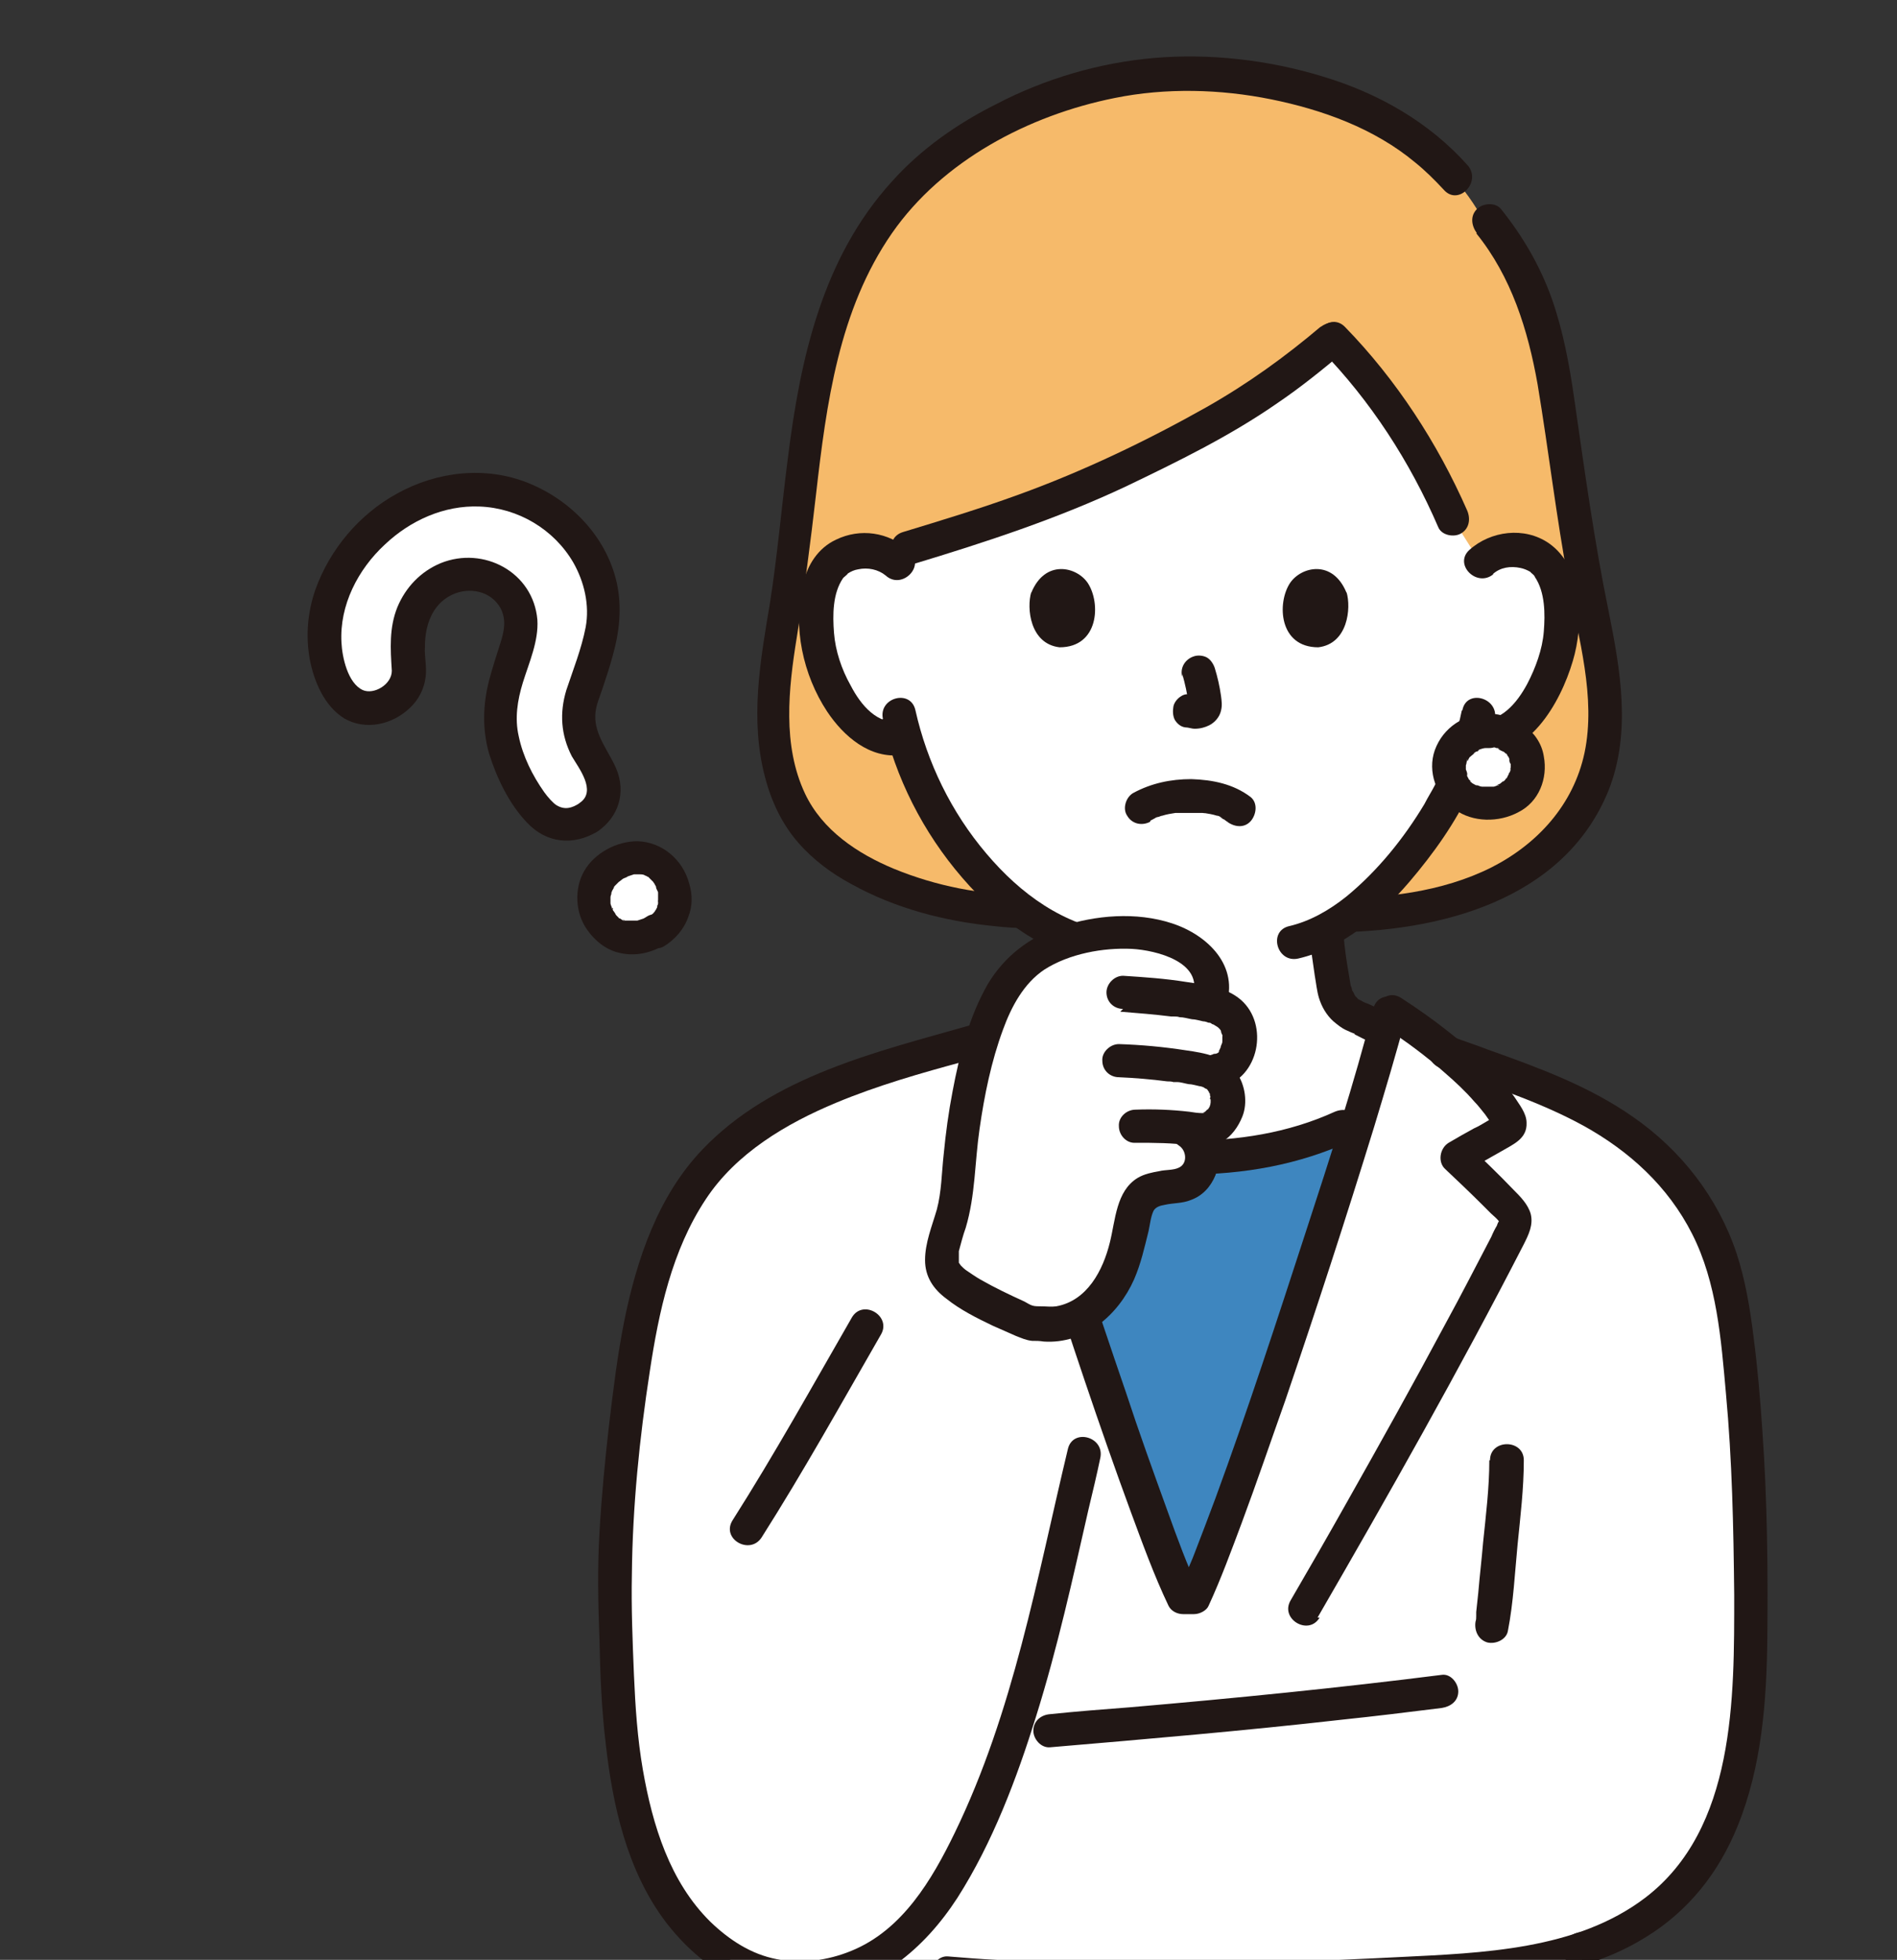
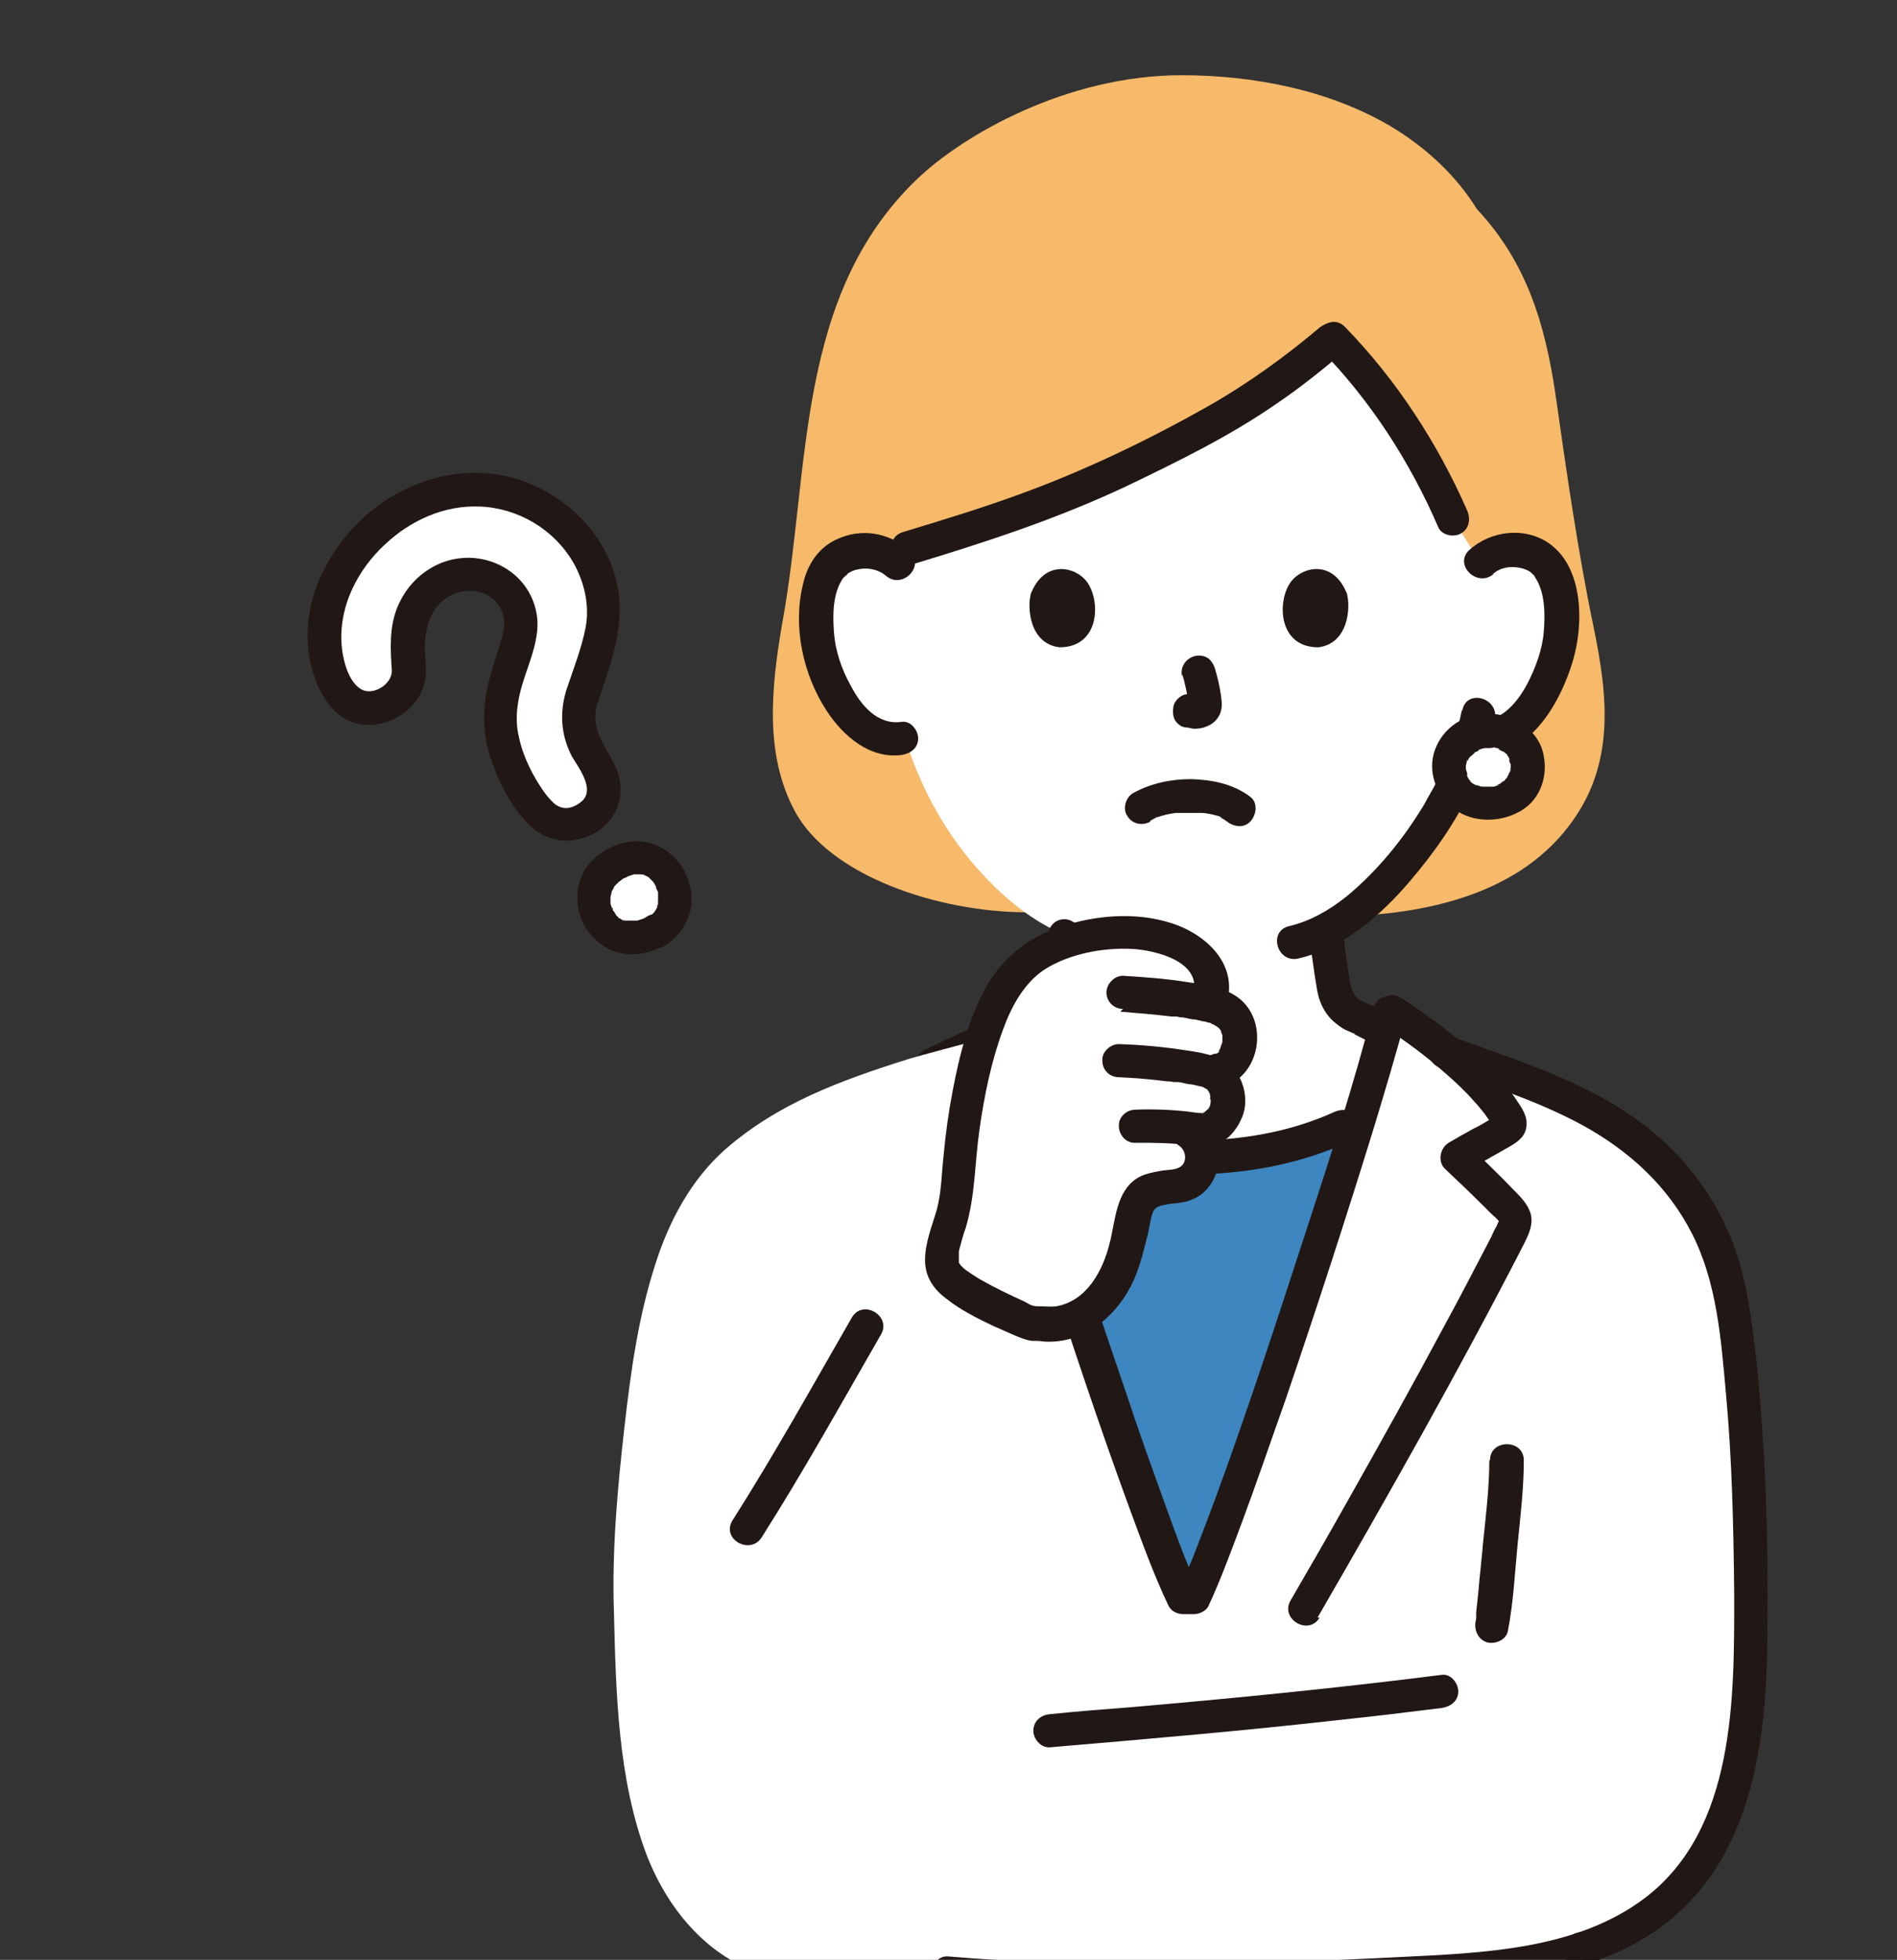
<svg xmlns="http://www.w3.org/2000/svg" id="_レイヤー_2" data-name="レイヤー 2" viewBox="0 0 27.5 28.4">
  <rect x="0" y="0" width="27.5" height="28.4" fill="#333333" stroke="none" />
  <defs>
    <style>
      .cls-1 {
        fill: #f6ba6a;
      }

      .cls-2 {
        fill: #fff;
      }

      .cls-3 {
        fill: none;
      }

      .cls-4 {
        fill: #3e86bf;
      }

      .cls-5 {
        fill: #211715;
      }

      .cls-6 {
        clip-path: url(#clippath);
      }
    </style>
    <clipPath id="clippath">
      <rect class="cls-3" width="27.5" height="28.4" />
    </clipPath>
  </defs>
  <g id="_表紙" data-name="表紙">
    <g class="cls-6">
      <g id="c">
        <g id="d">
          <path class="cls-1" d="M14.89,13.22c-1.29,0-2.87-.53-3.37-1.47-.44-.82-.34-1.79-.18-2.72.41-2.23.18-4.74,1.96-6.44.66-.63,2.16-1.5,3.83-1.5,1.03,0,2.13.21,3.03.74.5.3.94.7,1.25,1.2.73.78.99,1.68,1.14,2.69.16,1.12.32,2.25.55,3.36.21,1.01.32,2-.35,2.88-.79,1.05-2.22,1.32-3.49,1.32" />
-           <path class="cls-5" d="M14.89,12.97c-.66,0-1.32-.13-1.93-.38-.53-.22-1.04-.56-1.29-1.09-.33-.7-.24-1.52-.12-2.26.11-.69.2-1.38.28-2.08.15-1.31.33-2.67,1.1-3.78.73-1.05,1.98-1.71,3.23-1.96.74-.15,1.53-.13,2.27.02s1.49.42,2.08.91c.15.12.29.26.42.4.21.24.55-.11.35-.35-.56-.63-1.3-1.05-2.1-1.29-.78-.24-1.64-.34-2.45-.27-.8.07-1.58.3-2.29.67-.56.28-1.09.65-1.51,1.12-1.01,1.11-1.33,2.57-1.51,4.02-.09.7-.15,1.4-.26,2.1-.14.83-.29,1.68-.07,2.51.09.35.25.69.49.96.21.24.48.44.76.59.63.35,1.35.54,2.07.61.17.02.34.03.51.03.31,0,.31-.49,0-.49h0Z" />
-           <path class="cls-5" d="M21.4,3.38c.51.63.75,1.4.89,2.19.16.96.27,1.92.45,2.88.14.8.4,1.65.23,2.46-.16.75-.68,1.32-1.35,1.66-.72.36-1.55.45-2.35.45-.31,0-.31.49,0,.49,1.57,0,3.4-.45,4.05-2.06.33-.84.17-1.74,0-2.59-.21-1.02-.35-2.05-.5-3.09-.07-.49-.16-.97-.32-1.43-.17-.48-.42-.91-.74-1.31-.08-.1-.26-.09-.35,0-.1.1-.08.24,0,.35h0Z" />
          <path class="cls-2" d="M20.99,15.36s-1.22-.58-1.25-.59c-.42-.15-.4-.42-.45-.72-.03-.19-.06-.38-.07-.57,1-.53,1.79-1.89,1.93-2.28.05-.1.13-.31.19-.53h.05c.2.04.42-.03.56-.15.35-.29.5-.69.59-.95.13-.37.13-.97-.05-1.29-.06-.11-.21-.29-.55-.31-.16,0-.34.04-.48.18l-.4-.63c-.41-.99-1.02-1.89-1.74-2.62-.98.82-1.51,1.16-3.28,2-.96.46-2.02.77-2.89,1.03l-.16.21c-.14-.13-.32-.18-.48-.18-.34.01-.49.2-.55.31-.19.32-.18.92-.05,1.29.09.26.24.66.59.95.16.13.39.21.61.15.16.54.45,1.19.95,1.8.4.48.83.84,1.31,1.06,0,0,.02,0,.04.02-.01.17-.04.33-.07.5-.05.3-.04.57-.45.72-.03,0-1.34.63-1.42.65,0,0,.44,2.65,3.8,2.65s3.72-2.72,3.72-2.72h0Z" />
          <path class="cls-5" d="M13.17,7.97c-.29-.26-.7-.32-1.05-.15-.26.12-.42.37-.48.65-.15.61,0,1.31.35,1.84.24.36.62.69,1.08.63.13-.02.24-.1.24-.24,0-.12-.11-.26-.24-.24-.35.05-.59-.24-.74-.53-.13-.23-.22-.5-.24-.76-.02-.26-.02-.57.13-.79.03-.04-.02.02.02-.02,0,0,.06-.05.05-.05.05-.03.09-.05.15-.06.14-.03.29,0,.4.09.23.21.58-.13.35-.35h0Z" />
          <path class="cls-5" d="M21.64,8.32c.11-.1.26-.12.4-.09.05.01.1.03.15.06-.02-.01.03.03.04.04,0,0,.02.02.02.03-.01-.02-.01-.02,0,0,.15.22.15.54.13.79-.02.26-.12.53-.24.76-.15.28-.39.57-.74.53-.13-.02-.24.12-.24.24,0,.15.11.23.24.24.75.1,1.22-.73,1.4-1.34.16-.53.16-1.36-.35-1.71-.35-.24-.84-.18-1.15.1-.23.21.11.55.35.35h0Z" />
          <path class="cls-5" d="M21.19,10.3c-.06.31-.18.61-.29.88.02-.06-.01.02-.03.05-.02.04-.04.09-.06.13-.05.1-.11.19-.16.29-.3.5-.68.97-1.13,1.34-.25.2-.53.36-.83.43-.31.07-.18.54.13.47.65-.15,1.19-.62,1.61-1.11.35-.41.68-.87.9-1.36.02-.05.04-.1.06-.15-.03.07.04-.08.04-.09.02-.04.03-.08.05-.12.08-.21.15-.42.19-.64.06-.31-.41-.44-.47-.13h0Z" />
-           <path class="cls-5" d="M12.79,10.42c.19.85.59,1.64,1.16,2.3.55.64,1.26,1.15,2.11,1.27.13.02.26-.03.3-.17.03-.12-.04-.28-.17-.3-.78-.12-1.39-.56-1.89-1.15-.51-.6-.86-1.32-1.03-2.08-.07-.31-.54-.18-.47.13h0Z" />
          <path class="cls-5" d="M17.14,9.77c.04.14.07.28.09.42v-.06s0,.04,0,.06v-.06s0,.02,0,.03l.02-.06s0,.01,0,.02l.04-.05s0,0-.01.01l.05-.04s-.02.01-.03.02l.06-.02s-.04.01-.06.02h.06s-.03,0-.05,0h.06s-.04,0-.06,0c-.03-.01-.06-.01-.1,0-.03,0-.06.01-.09.03-.05.03-.1.09-.11.15-.01.06-.01.13.02.19.03.05.08.1.15.11.05,0,.09.02.14.02.08,0,.15-.02.21-.05.08-.04.15-.12.17-.21.02-.08.01-.14,0-.22-.02-.14-.05-.27-.09-.4-.02-.06-.06-.12-.11-.15s-.13-.04-.19-.02c-.13.04-.21.17-.17.3h0Z" />
          <path class="cls-5" d="M14.95,8.58c-.07.23-.02.75.41.8.57,0,.6-.64.41-.93-.16-.24-.62-.35-.82.14Z" />
          <path class="cls-5" d="M19.52,8.58c.07.23.02.75-.41.8-.57,0-.6-.64-.41-.93.16-.24.62-.35.82.14Z" />
          <path class="cls-5" d="M19.15,4.73c-.52.44-1.06.83-1.66,1.17-.87.49-1.79.93-2.73,1.27-.55.2-1.11.37-1.67.54-.3.09-.17.56.13.47,1.06-.32,2.1-.66,3.1-1.13.75-.36,1.51-.73,2.2-1.21.34-.23.66-.49.97-.75.1-.08.09-.26,0-.35-.1-.1-.24-.08-.35,0h0Z" />
          <path class="cls-5" d="M19.15,5.07c.72.74,1.29,1.62,1.7,2.57.05.12.23.15.33.09.12-.07.14-.21.09-.33-.43-.98-1.03-1.9-1.77-2.66-.22-.23-.56.12-.35.35h0Z" />
          <path class="cls-2" d="M21.58,10.58c-.34,0-.57.24-.57.52,0,.31.24.53.57.53s.57-.22.57-.53c0-.28-.24-.52-.57-.52h0Z" />
          <path class="cls-5" d="M21.58,10.34c-.35,0-.66.2-.78.53-.11.31.02.67.29.86.26.19.64.19.92.04.3-.15.43-.49.37-.81-.06-.38-.44-.61-.8-.62-.13,0-.25.11-.24.24,0,.13.11.24.24.24.02,0,.03,0,.05,0,.05,0-.02,0-.02,0,0,0,.07.01.08.02.02,0,.03,0,.04.01.04.01-.01,0-.02,0,0,0,.07.04.08.04,0,0,.05.03.01,0-.03-.02,0,0,0,0,.01.01.03.04.05.05-.04-.02-.02-.04,0,0,0,.01.01.02.02.03,0,0,0,.02.02.03,0,.02,0,0-.01-.03,0,0,0,.02,0,.03,0,.02,0,.05.02.07,0,0,0-.06,0-.02,0,.01,0,.03,0,.04,0,.01,0,.02,0,.03,0,.03-.02.05,0,0,0,.02,0,.05-.02.08,0,0-.01.02-.01.03,0-.04.02-.04,0-.01-.01.02-.02.04-.03.06-.02.03-.03.01.01-.01,0,0-.01.01-.02.02,0,0-.02.02-.03.03-.03.02-.03,0,0,0-.02,0-.04.03-.06.04-.01,0-.03.01-.04.02,0,0,.06-.02.02,0-.02,0-.05.02-.07.02,0,0-.04,0-.05,0h.03s-.02,0-.03,0c-.03,0-.06,0-.08,0-.01,0-.02,0-.03,0-.06,0,.06.01,0,0-.02,0-.05-.01-.07-.02,0,0-.02,0-.03,0-.02,0-.02,0,.02,0,0,0-.02,0-.03-.01-.02-.01-.04-.02-.06-.04-.02-.01,0-.02.02.01,0,0-.02-.02-.03-.03,0,0-.01-.01-.02-.02,0,0-.03-.04,0,0,.03.04,0,0,0,0,0-.01-.01-.02-.02-.04-.01-.03,0-.04,0,0,0,0,0-.02,0-.03,0-.02-.01-.05-.02-.07-.01-.05,0,.06,0,0,0-.01,0-.02,0-.03,0-.01,0-.03,0-.04,0,0,0-.01,0-.02,0-.02,0,0,0,.03.01-.02.01-.06.02-.08.01-.04,0,.02,0,.02.01,0,.02-.04.03-.05,0,0,.01-.02.02-.02.02-.04-.04.04,0,0,.01-.01.05-.04.06-.05l-.03.02s.02-.01.02-.02c.01,0,.02-.02.04-.02.01,0,.02-.01.03-.02.02,0,0,0-.02,0,0,0,.02,0,.03-.01.03-.01.06-.02.09-.02.04,0-.02,0-.02,0,0,0,.06,0,.07,0,.13,0,.25-.11.24-.24,0-.13-.11-.25-.24-.24h0Z" />
          <path class="cls-5" d="M16.68,11.89s.06-.03.09-.05c.05-.03-.05.02.01,0,.02,0,.05-.02.07-.02.06-.02.13-.03.19-.04-.04,0-.01,0,0,0,.02,0,.04,0,.06,0,.05,0,.09,0,.14,0,.04,0,.09,0,.13,0,.02,0,.04,0,.06,0,0,0,.08.01.02,0,.06.01.13.02.19.04.03,0,.05.02.08.03,0,0-.05-.02-.02,0,.01,0,.02.01.03.02.02,0,.03.02.05.03.02.01.08.06,0,0,.1.08.25.11.35,0,.08-.09.11-.26,0-.35-.25-.19-.55-.25-.86-.26-.3,0-.58.06-.84.2-.11.06-.16.23-.09.33.07.12.21.15.33.09h0Z" />
          <path class="cls-5" d="M13.54,15.66c.13-.04.25-.11.37-.17.2-.09.39-.18.59-.27.15-.07.31-.14.46-.21.02,0,.03-.01.05-.02.01,0,.04-.02-.02,0-.07.03,0,0,.02,0,.03-.01.07-.03.1-.04.14-.07.27-.18.35-.32.07-.13.1-.27.12-.42.03-.22.07-.43.09-.65.01-.13-.12-.24-.24-.24-.14,0-.23.11-.24.24-.02.17-.04.33-.07.5-.02.11-.03.22-.07.32-.01.03.02-.03,0,0,0,.01-.01.02-.02.04-.03.04,0,0-.02.03-.01,0-.02.02-.03.03.03-.02,0,0,0,0-.03.02-.06.04-.09.05-.04.02-.1.04-.14.06-.33.15-.65.3-.98.45-.08.04-.17.08-.25.12-.03.01-.05.02-.08.04-.06.03.06-.02,0,0-.12.04-.21.17-.17.3.03.12.18.21.3.17h0Z" />
          <path class="cls-5" d="M18.98,13.53c.02.2.05.41.08.61.02.11.03.22.06.32.04.13.11.25.21.34.06.05.12.1.19.13.04.02.09.04.14.06.09.04-.05-.03-.02,0,.29.15.59.28.89.42.14.06.27.13.41.19.12.05.27-.05.3-.17.04-.14-.05-.25-.17-.3.12.05,0,0-.04-.02-.06-.03-.13-.06-.19-.09-.17-.08-.34-.16-.51-.24-.13-.06-.26-.13-.4-.19-.04-.02-.11-.05-.14-.06-.03-.01-.05-.03-.08-.04,0,0-.05-.03-.02-.01.02.01,0,0,0,0-.01-.01-.06-.07-.03-.03-.02-.02-.03-.05-.04-.07-.01-.02,0,.01,0,.02,0-.02-.01-.04-.02-.05,0-.02-.01-.05-.02-.07-.01-.06-.02-.12-.03-.18-.03-.18-.06-.36-.07-.54-.01-.13-.1-.24-.24-.24-.12,0-.26.11-.24.24h0Z" />
          <path class="cls-2" d="M17.33,23.11s-.01.03-.02.04h-.16c-.56-1.18-2.19-6.14-2.75-8.14l-.25.07c-.08.02-.83.22-.96.26-1.02.32-1.91.65-2.67,1.31-.5.44-.82,1.04-1.02,1.67-.25.77-.36,1.58-.45,2.38-.1.88-.18,1.77-.15,2.66.03,1.21.06,2.41.47,3.51.25.65.69,1.25,1.31,1.58.24.13.52.2.79.21-.14,1.25-.35,2.72-.47,3.46,0,.1.07.19.17.2.15.02.32.03.5.04.14,0,.28.01.42.02.04,0,.08,0,.12,0,.04,0,.09,0,.13,0,.72,0,1.47-.03,2-.11.73-.11,1.37-.38,1.69-.62.48-.37.76-.79.92-1.32.06-.2.18-.79.27-1.36.09.57.21,1.16.27,1.36.16.53.44.95.92,1.32.32.24.96.5,1.69.62.53.08,1.28.12,2,.11.06,0,.12,0,.18,0,.05,0,.1,0,.15,0,.02,0,.04,0,.06,0,.05,0,.09,0,.14,0,.23-.01.44-.03.64-.05.1-.01.17-.1.17-.2-.14-.83-.38-2.57-.52-3.88.85-.28,1.58-.79,2-1.77.4-.95.45-2.02.45-3.04,0-1.11-.02-2.23-.12-3.34-.1-.99-.17-1.89-.76-2.75-.85-1.24-2.21-1.62-3.55-2.1-.28-.23-.58-.44-.8-.58-.43,1.67-2.21,7.12-2.82,8.45h0Z" />
          <path class="cls-4" d="M16.42,21.25c-.53-1.5-1.19-3.49-1.64-4.98.08.03.14.05.14.05.71.33,1.49.48,2.27.46.79.02,1.57-.13,2.27-.46,0,0,.1-.04.24-.09-.71,2.33-1.92,5.93-2.38,6.92h-.16c-.17-.35-.43-1.05-.73-1.9h0Z" />
          <path class="cls-5" d="M14.11,14.86c.29,1.09.64,2.17.99,3.25.41,1.27.83,2.54,1.29,3.79.17.46.34.93.55,1.37.04.08.13.12.21.12h.16c.08,0,.18-.05.21-.12.18-.39.33-.8.48-1.2.22-.59.42-1.18.63-1.77.45-1.32.88-2.64,1.29-3.97.16-.53.32-1.06.46-1.59.08-.3-.39-.43-.47-.13-.28,1.09-.63,2.17-.98,3.24-.42,1.29-.84,2.58-1.31,3.86-.1.27-.2.53-.3.79-.04.11-.09.21-.13.32-.01.03.02-.04,0,.02,0,.02-.02.04-.03.06-.02.04-.04.08-.05.12l.21-.12h-.16l.21.12c-.16-.34-.3-.72-.44-1.11-.21-.58-.42-1.16-.61-1.74-.44-1.28-.86-2.56-1.25-3.85-.16-.53-.32-1.06-.47-1.6-.08-.3-.55-.17-.47.13h0Z" />
          <path class="cls-5" d="M22.68,28.24c.09.8.19,1.61.3,2.41.05.35.1.7.15,1.05.02.14.04.28.07.42.01.06,0,.04.01,0,.01-.04.06-.03-.02-.02-.11.01-.23.02-.34.03-.85.05-1.72.05-2.57-.06-.73-.1-1.5-.32-2.02-.87-.58-.6-.68-1.48-.8-2.28-.02-.13-.18-.2-.3-.17-.14.04-.19.17-.17.3.12.8.24,1.64.75,2.29.52.66,1.31.98,2.11,1.14.9.18,1.86.18,2.78.14.23-.01.5,0,.72-.06.24-.06.35-.29.32-.53-.05-.33-.1-.65-.15-.98-.13-.94-.26-1.87-.36-2.81-.01-.13-.1-.24-.24-.24-.12,0-.26.11-.24.24h0Z" />
          <path class="cls-5" d="M14.79,16.53c.76.35,1.56.49,2.4.49s1.64-.14,2.4-.49c.12-.06.15-.23.09-.33-.07-.12-.21-.14-.33-.09-.68.31-1.41.42-2.15.42s-1.47-.11-2.15-.42c-.12-.06-.26-.03-.33.09-.06.11-.03.28.09.33h0Z" />
          <path class="cls-5" d="M19.1,23.44c1.03-1.78,2.05-3.58,2.99-5.41.07-.14.14-.28.1-.44-.04-.14-.15-.25-.25-.35-.21-.22-.43-.43-.65-.64l-.05.38c.18-.1.35-.2.53-.3.17-.1.37-.18.36-.41,0-.14-.11-.27-.18-.38-.09-.12-.18-.24-.29-.34-.4-.42-.87-.78-1.35-1.09-.27-.17-.51.25-.25.42.31.2.61.42.89.67.15.13.29.26.42.41.06.06.11.13.16.19.02.03.05.07.07.1,0,.02.02.03.03.05.01.02.02.06.02.01l.03-.12s.03-.02-.02,0c-.03.02-.06.03-.09.05-.07.04-.13.08-.2.11-.13.07-.25.14-.37.21-.13.08-.16.28-.05.38.18.17.36.34.54.52.04.04.08.08.12.12.03.03.12.1.13.14-.01-.05-.03.01-.04.04-.03.05-.06.11-.08.16-.22.42-.44.85-.67,1.27-.46.86-.94,1.72-1.42,2.57-.27.48-.54.95-.82,1.43-.16.27.26.52.42.25h0Z" />
          <path class="cls-2" d="M8.52,11.85c-.14.09-.27.12-.39.1-.07-.01-.13-.04-.19-.07-.2-.13-.41-.44-.58-.88-.23-.56-.1-.95.04-1.39.03-.1.07-.21.1-.33.07-.23.03-.46-.1-.65-.12-.17-.32-.29-.53-.3-.18-.02-.38.02-.55.13-.17.1-.3.26-.35.43-.11.28-.1.57-.07.81,0,.06,0,.18-.08.3-.04.06-.11.12-.18.17-.08.05-.17.08-.25.09-.23.03-.4-.08-.54-.33-.14-.26-.2-.57-.17-.89.06-.62.48-1.25,1.07-1.62.34-.21.88-.43,1.55-.27.47.11.91.44,1.17.86.23.39.3.83.19,1.25-.07.26-.13.46-.19.63-.03.1-.06.19-.09.27-.06.21-.03.46.07.64l.04.08c.07.13.14.24.19.37.03.07.05.19.03.3-.02.11-.1.21-.21.28h0Z" />
          <path class="cls-2" d="M9.5,13.49c-.17.11-.37.13-.55.05-.27-.13-.37-.42-.33-.64.03-.14.12-.26.26-.36h.01c.07-.05.31-.18.55-.07.26.11.4.43.32.7-.04.13-.13.24-.25.32h0Z" />
          <path class="cls-2" d="M8.52,11.85c-.14.09-.27.12-.39.1-.07-.01-.13-.04-.19-.07-.2-.13-.41-.44-.58-.88-.23-.56-.1-.95.04-1.39.03-.1.07-.21.1-.33.07-.23.03-.46-.1-.65-.12-.17-.32-.29-.53-.3-.18-.02-.38.02-.55.13-.17.1-.3.26-.35.43-.11.28-.1.57-.07.81,0,.06,0,.18-.08.3-.04.06-.11.12-.18.17-.08.05-.17.08-.25.09-.23.03-.4-.08-.54-.33-.14-.26-.2-.57-.17-.89.06-.62.48-1.25,1.07-1.62.34-.21.88-.43,1.55-.27.47.11.91.44,1.17.86.23.39.3.83.19,1.25-.07.26-.13.46-.19.63-.03.1-.06.19-.09.27-.06.21-.03.46.07.64l.04.08c.07.13.14.24.19.37.03.07.05.19.03.3-.02.11-.1.21-.21.28h0Z" />
          <path class="cls-2" d="M9.5,13.49c-.17.11-.37.13-.55.05-.27-.13-.37-.42-.33-.64.03-.14.12-.26.26-.36h.01c.07-.05.31-.18.55-.07.26.11.4.43.32.7-.04.13-.13.24-.25.32h0Z" />
          <path class="cls-5" d="M8.4,11.64c-.11.07-.21.1-.33.03-.05-.03-.13-.12-.18-.19-.17-.24-.31-.52-.37-.81-.06-.26-.02-.52.06-.78.09-.29.23-.6.21-.91-.06-.69-.78-1.07-1.4-.82-.29.12-.51.35-.63.64-.12.3-.1.6-.08.92,0,.2-.26.35-.42.28-.22-.1-.3-.48-.31-.69-.03-.54.24-1.06.63-1.42.37-.35.86-.57,1.37-.55.56.02,1.08.33,1.36.81.16.28.24.62.18.94-.06.31-.18.61-.28.91-.1.33-.08.65.08.96.1.17.36.5.12.67-.26.18-.01.6.25.42.31-.21.42-.57.27-.92-.11-.25-.31-.48-.3-.76,0-.14.07-.28.11-.41.05-.15.1-.3.14-.45.1-.35.14-.71.06-1.07-.15-.66-.66-1.19-1.28-1.44s-1.32-.17-1.9.15c-.55.3-.98.81-1.19,1.4-.11.32-.14.66-.08,1,.06.32.21.68.5.86.31.18.7.09.95-.15.13-.12.21-.28.23-.45.02-.15-.02-.3-.01-.44,0-.3.1-.61.39-.75.25-.12.57-.06.71.2.08.16.05.32,0,.48-.06.19-.12.37-.17.56-.09.35-.1.71,0,1.06.11.35.29.73.55,1,.28.3.67.34,1.02.13.27-.16.03-.58-.25-.42h0Z" />
          <path class="cls-5" d="M9.38,13.28s-.03.02-.05.03c0,0-.04.02,0,0-.03.01-.06.02-.09.03,0,0-.03,0-.04,0h.03s-.02,0-.04,0c-.03,0-.07,0-.09,0h.03s-.02,0-.04,0c-.01,0-.02,0-.03,0-.01,0-.05-.03-.02,0,.03.02-.01,0-.02-.01,0,0-.02-.01-.03-.02h-.01s-.02-.02,0,0h.01s-.02,0-.02-.01c-.01-.01-.02-.02-.03-.03,0,0-.02-.02-.02-.03-.02-.03.03.05,0,0-.01-.02-.03-.04-.04-.06,0,0,0-.02-.01-.03.03.02.02.04,0,.01,0-.02-.02-.05-.02-.07,0-.01,0-.02,0-.03,0-.03,0,.07,0,.02,0-.02,0-.04,0-.07,0,0,0-.02,0-.03,0-.05-.01.05,0,.02,0-.02.02-.06.02-.08,0,.04-.02.03,0,0,0-.01.01-.02.02-.04,0,0,.02-.03.02-.03l-.02.02s.01-.02.02-.03c.02-.02.04-.04.06-.06h0s.02-.02,0,0c0,0,.03-.02.04-.03.02-.02.05-.03.08-.04.02-.01.04,0-.02,0,0,0,.02,0,.03-.01.03-.01.06-.02.09-.03,0,0,.03,0,.03,0h-.03s.02,0,.04,0c.01,0,.02,0,.04,0,.06,0-.03-.01,0,0,.03,0,.06,0,.09.02-.05-.03-.01,0,0,0,.01,0,.03.02.04.02.04.02-.01,0-.01-.01,0,0,.03.03.03.03.02.02.03.03.05.05.02.02-.03-.05,0,0,0,0,.01.02.02.03,0,.01.02.03.02.04,0,.02.02.06,0,0,0,.03.02.05.03.08,0,.01,0,.02,0,.04.01.05,0-.06,0,0,0,.03,0,.06,0,.08,0,.02-.01.05,0-.01,0,.01,0,.03,0,.04,0,.01,0,.03-.01.04-.02.06.02-.03,0,.01,0,.02-.03.07-.04.07l.02-.02s-.01.02-.02.03c-.01.01-.02.03-.04.04,0,0-.02.02-.03.02.03-.02.03-.02,0,0,0,0-.02.01-.03.02-.11.07-.16.22-.09.33.07.11.22.16.33.09.16-.1.29-.25.35-.43.06-.15.06-.32.01-.48-.09-.34-.39-.6-.75-.61-.3,0-.62.17-.77.43s-.13.61.04.85c.11.16.28.3.48.34.22.05.44,0,.63-.11.11-.07.16-.22.09-.33-.07-.11-.22-.16-.33-.09h0Z" />
          <path class="cls-5" d="M20.88,15.48c.7.25,1.41.47,2.07.83.67.37,1.23.88,1.58,1.57.36.71.42,1.53.49,2.31.09.97.11,1.94.12,2.92,0,1.49.02,3.39-1.29,4.39-1,.76-2.37.8-3.57.86-1.93.1-3.88.13-5.82.04-.24-.01-.48-.03-.72-.05-.13-.01-.24.12-.24.24,0,.14.11.23.24.24,1.01.09,2.02.1,3.04.1,1.02,0,2.04-.02,3.05-.07.72-.03,1.45-.06,2.17-.17.65-.1,1.3-.27,1.86-.62.62-.38,1.06-.94,1.33-1.61.35-.86.42-1.81.43-2.72.01-.99,0-1.99-.07-2.98-.03-.46-.07-.93-.13-1.39-.05-.41-.12-.83-.25-1.22-.27-.8-.8-1.48-1.49-1.96-.64-.45-1.38-.72-2.11-.98-.18-.07-.37-.13-.55-.2-.12-.04-.27.05-.3.17-.04.14.05.26.17.3h0Z" />
-           <path class="cls-5" d="M14.09,14.85c-1.37.39-2.89.74-3.91,1.81-.64.67-.95,1.59-1.13,2.48-.1.5-.16,1-.22,1.5-.06.52-.11,1.05-.14,1.57-.03.51-.02,1.02,0,1.54.01.5.03,1.01.09,1.51.1.9.31,1.85.87,2.59.52.68,1.28,1.15,2.16,1.05.42-.05.84-.19,1.18-.44.36-.26.65-.59.89-.96.51-.8.86-1.73,1.14-2.63.31-.99.53-1.99.76-3,.06-.25.12-.5.17-.74.07-.31-.4-.44-.47-.13-.45,1.88-.79,3.81-1.64,5.56-.33.68-.76,1.41-1.5,1.71-.34.14-.72.19-1.08.12-.37-.07-.69-.28-.96-.54-.59-.58-.84-1.4-.98-2.2-.08-.46-.11-.92-.13-1.38-.02-.49-.04-.97-.03-1.46.01-.98.11-1.97.26-2.94.13-.86.32-1.75.81-2.49.44-.67,1.17-1.1,1.89-1.4.6-.25,1.23-.43,1.86-.6.08-.02.16-.04.25-.07.3-.09.17-.56-.13-.47h0Z" />
          <path class="cls-5" d="M11.04,22.28c.61-.96,1.16-1.95,1.73-2.94.16-.27-.26-.52-.42-.25-.57.99-1.12,1.98-1.73,2.94-.17.27.25.51.42.25h0Z" />
          <path class="cls-2" d="M14.11,15.57c.09-.38.2-.73.34-1.03.33-.68.82-.91,1.55-1,.35-.05.72-.02,1.05.12.37.15.66.48.46.91.32.07.45.27.44.53,0,.14-.1.39-.34.44h-.04c.2.11.24.29.24.41,0,.21-.19.44-.36.42-.13-.01-.23-.03-.33-.03.06.04.1.06.1.06.12.07.2.21.21.32,0,.11-.02.23-.08.32-.1.14-.27.15-.42.17-.19.02-.37.07-.43.25-.03.07-.12.53-.16.67-.07.27-.19.54-.39.74s-.49.34-.78.32c0,0-.12,0-.21-.02-.46-.19-1.09-.49-1.24-.72-.17-.26.15-.77.18-1.2.03-.56.11-1.15.23-1.69h0Z" />
          <path class="cls-5" d="M17.77,14.58c.2-.58-.26-1.03-.78-1.2s-1.11-.12-1.62.05c-.45.15-.81.43-1.05.83-.27.47-.41,1.02-.51,1.55-.06.31-.1.61-.13.92-.03.27-.03.54-.1.8-.07.24-.17.48-.17.73,0,.24.12.42.31.56.2.16.44.28.67.39.11.05.23.1.34.15.08.03.14.06.23.07.06,0,.11,0,.17.01.59.04,1.08-.38,1.31-.9.1-.23.15-.46.21-.7.02-.09.03-.2.07-.29.03-.06.1-.08.16-.09.13-.03.26-.02.38-.07.17-.06.29-.19.36-.36.12-.32,0-.67-.28-.85-.27-.17-.51.25-.25.42.11.07.13.26,0,.32-.08.04-.2.03-.28.05-.11.02-.22.04-.32.1-.31.19-.32.61-.4.93-.1.41-.33.85-.78.93-.07.01-.14,0-.21,0-.04,0-.1,0-.13-.01-.04-.01-.08-.04-.12-.06-.22-.1-.43-.2-.64-.32-.07-.04-.14-.09-.2-.13-.03-.02-.06-.05-.08-.07,0,0-.04-.06-.03-.03.02.02,0-.03,0,0,0-.04,0-.11,0-.18.03-.11.06-.23.1-.34.14-.47.13-.95.2-1.43.07-.49.17-.98.34-1.44.12-.33.3-.67.6-.87.36-.23.85-.32,1.27-.3.35.02,1.04.19.88.68-.1.3.37.43.47.13h0Z" />
          <path class="cls-5" d="M16.24,14.66c.25.02.5.04.74.07-.04,0,.04,0,.04,0,.03,0,.05,0,.08.01.06,0,.12.02.18.03.05,0,.11.02.16.03.03,0,.05.01.08.02.02,0,.03,0,.05.02-.02,0-.02,0,0,0,.02,0,.04.02.06.03,0,0,.02.01.03.02-.02-.02-.02-.02,0,0,.01.01.03.03.04.04-.04-.04,0,0,0,.01.01.02.02.05,0,0,0,.02.01.04.02.06.02.06,0-.02,0,.02,0,.02,0,.04,0,.06,0,.04.01-.05,0,0,0,.02,0,.03-.01.05,0,0-.03.07-.01.04s-.02.03-.02.04c0,.01-.04.05,0,.02-.01.02-.03.03-.04.04.04-.03,0,0-.02,0-.02.01-.03.01,0,0-.01,0-.03,0-.04.01-.13.03-.2.18-.17.3.04.13.17.2.3.17.54-.13.69-.9.28-1.26-.22-.19-.52-.22-.79-.26-.31-.05-.61-.07-.92-.09-.13,0-.24.12-.24.24,0,.14.11.24.24.24h0Z" />
          <path class="cls-5" d="M16.22,15.61c.23.01.47.03.7.06.03,0,.06,0,.09.01.01,0,.03,0,.04,0-.01,0-.04,0,.01,0,.06,0,.11.02.17.03.05,0,.11.02.16.03.02,0,.04.01.07.02-.04-.02.02.02.03.02.01,0,.03.03,0,0,0,0,.01.01.02.02.02.02.03.06,0,0,0,.01.02.03.02.04,0,0,.01.02.01.03,0,0-.02-.06,0-.02,0,.02,0,.03.01.05,0,0,0,.01,0,.02,0,.03-.02,0,0-.03,0,.02,0,.08,0,.1,0-.05,0,.02-.01.03,0,.03,0,0,0,0,0,.01-.01.03-.02.04-.02.04.01,0-.02.02-.01.01-.02.02-.03.03-.02.02-.02.01,0,0-.01,0-.02.01-.03.02,0,0,.04-.01.01,0-.03,0,.02,0,.02,0-.01,0-.02,0-.04,0-.06,0-.13-.01-.19-.02-.26-.03-.52-.04-.78-.03-.13,0-.25.11-.24.24,0,.13.11.25.24.24.27,0,.54,0,.81.04.16.02.29.03.44-.05.14-.08.24-.22.3-.37.08-.2.04-.46-.08-.63-.17-.24-.46-.29-.74-.33-.32-.05-.65-.08-.97-.09-.13,0-.25.12-.24.24,0,.14.11.24.24.24h0Z" />
          <path class="cls-5" d="M15.22,25.32c1.41-.12,2.82-.24,4.23-.4.48-.05.97-.11,1.45-.17.13-.02.24-.1.24-.24,0-.12-.11-.26-.24-.24-1.5.19-3.01.34-4.52.47-.39.03-.78.06-1.16.1-.13.01-.24.1-.24.24,0,.12.11.25.24.24h0Z" />
          <path class="cls-5" d="M21.59,21.16c0,.4-.05.8-.09,1.19-.02.24-.05.49-.07.73-.01.09-.02.19-.03.28,0,.02,0,.04,0,.06,0-.07,0-.03,0,0,0,.03,0,.05-.01.08-.02.13.04.26.17.3.12.03.28-.04.3-.17.08-.41.1-.84.14-1.25.04-.4.09-.81.09-1.22,0-.31-.49-.31-.49,0h0Z" />
        </g>
      </g>
    </g>
  </g>
</svg>